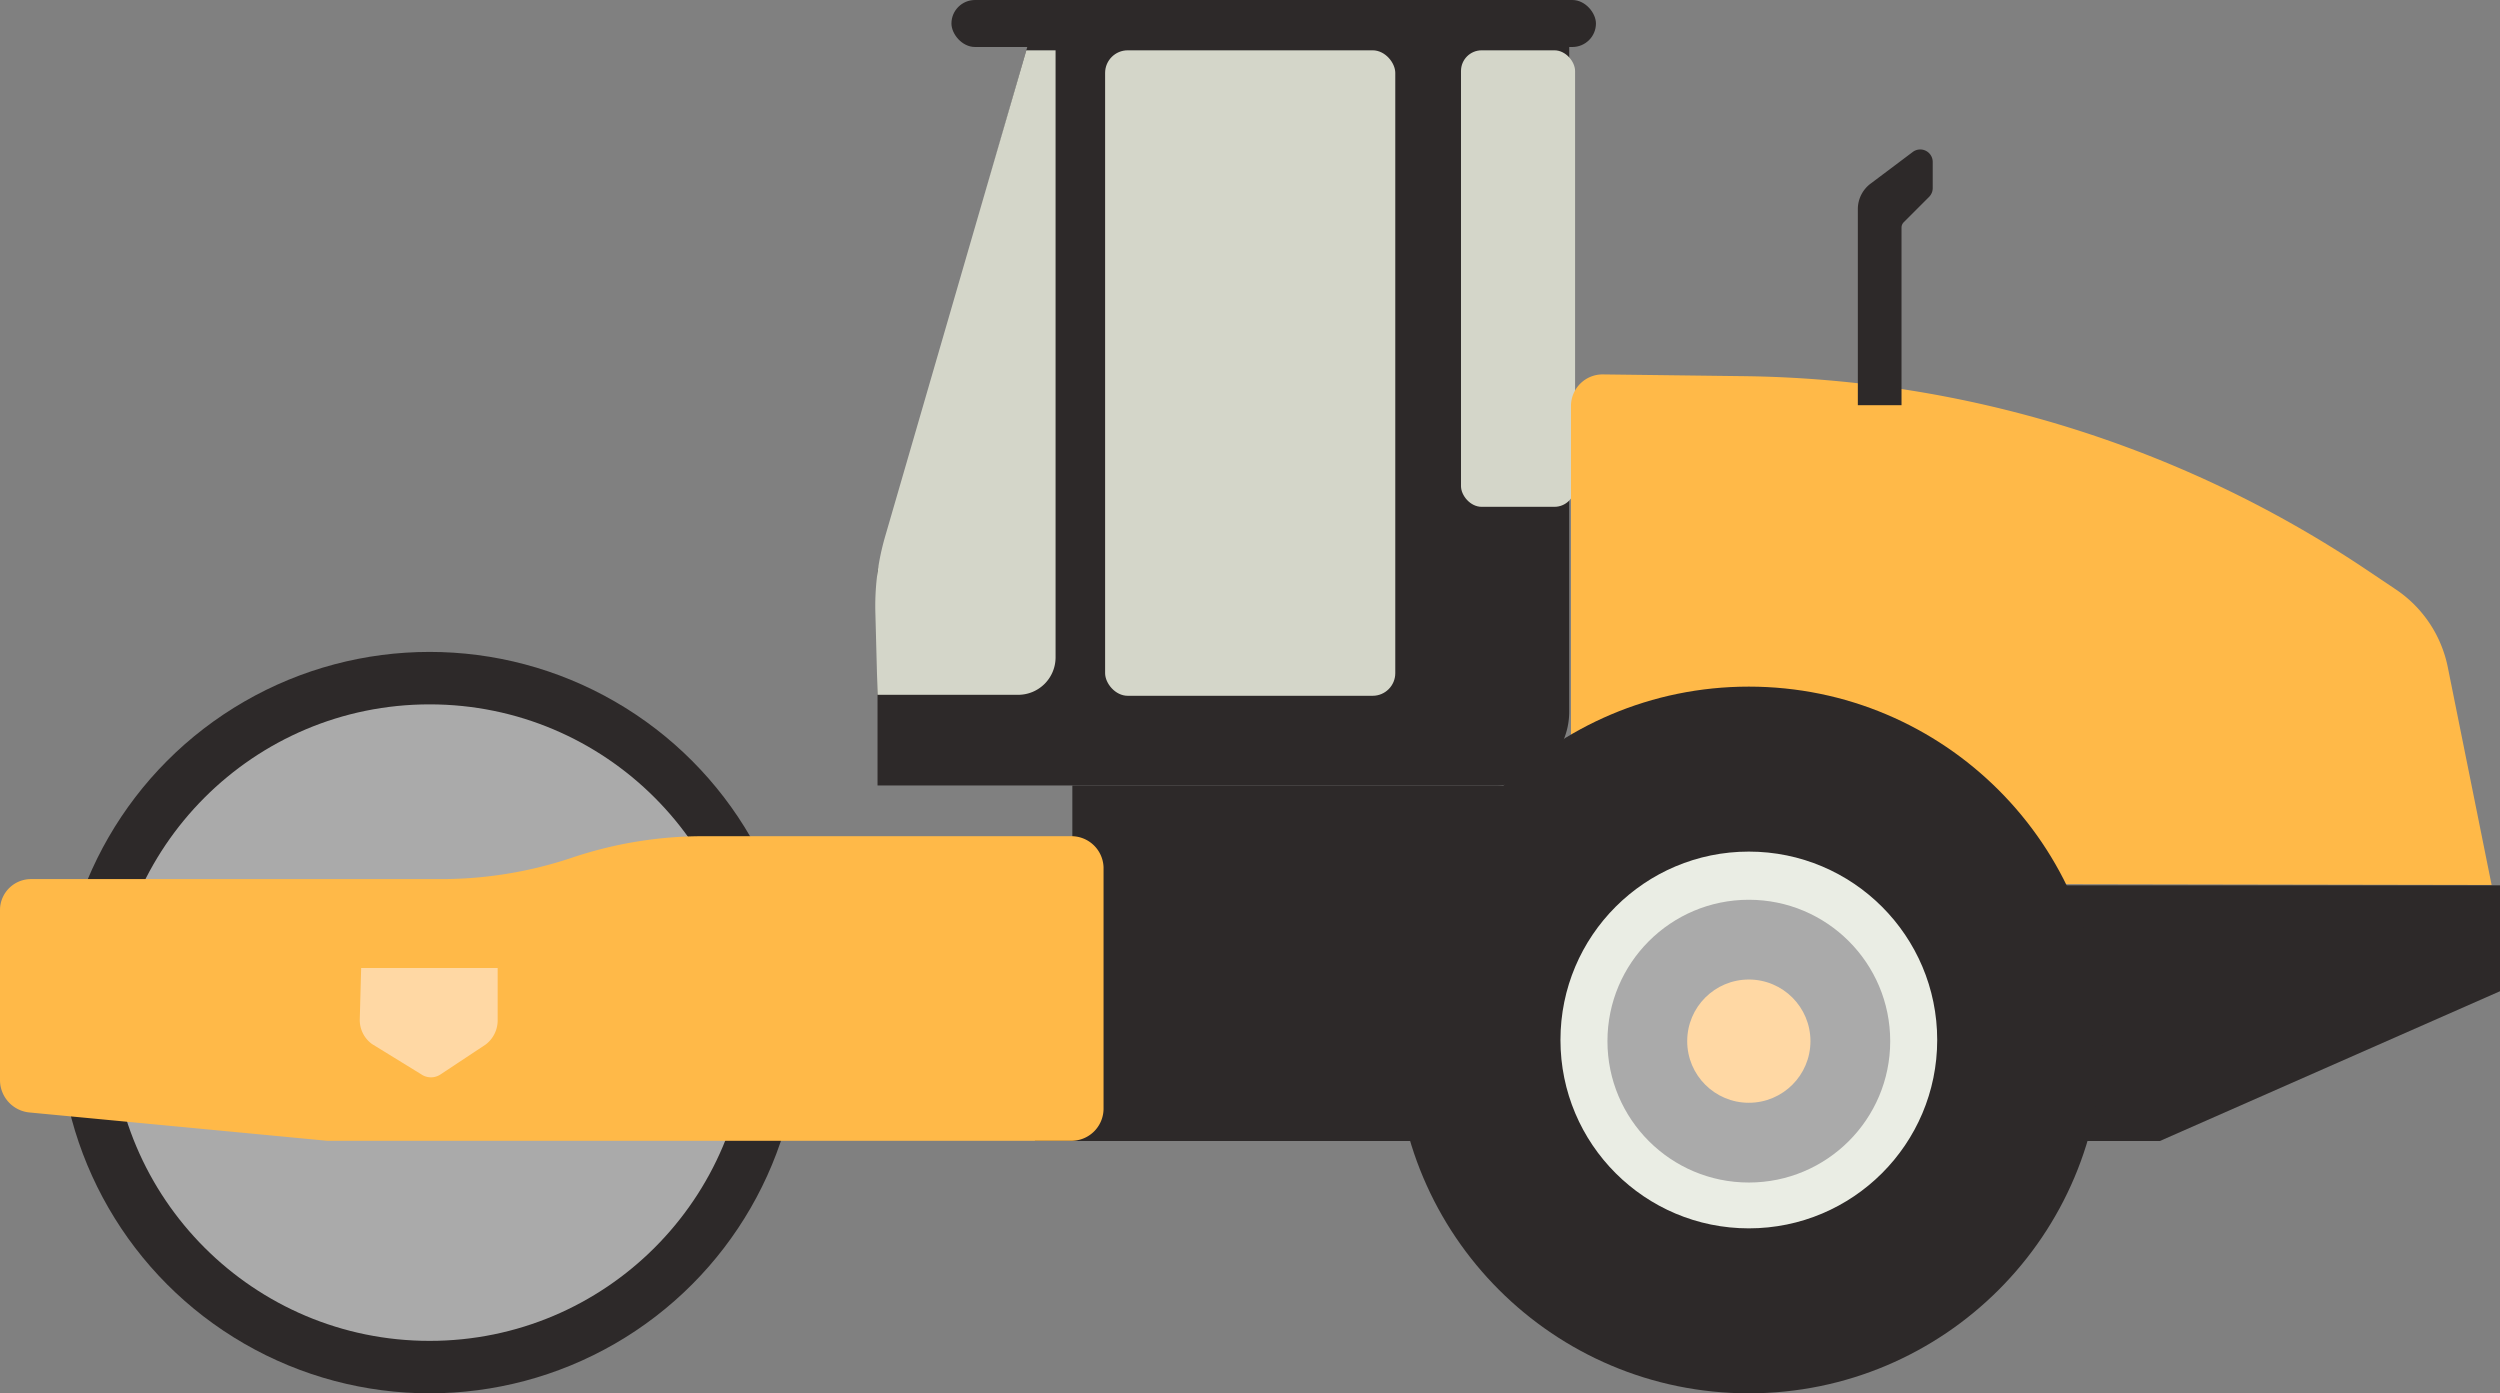
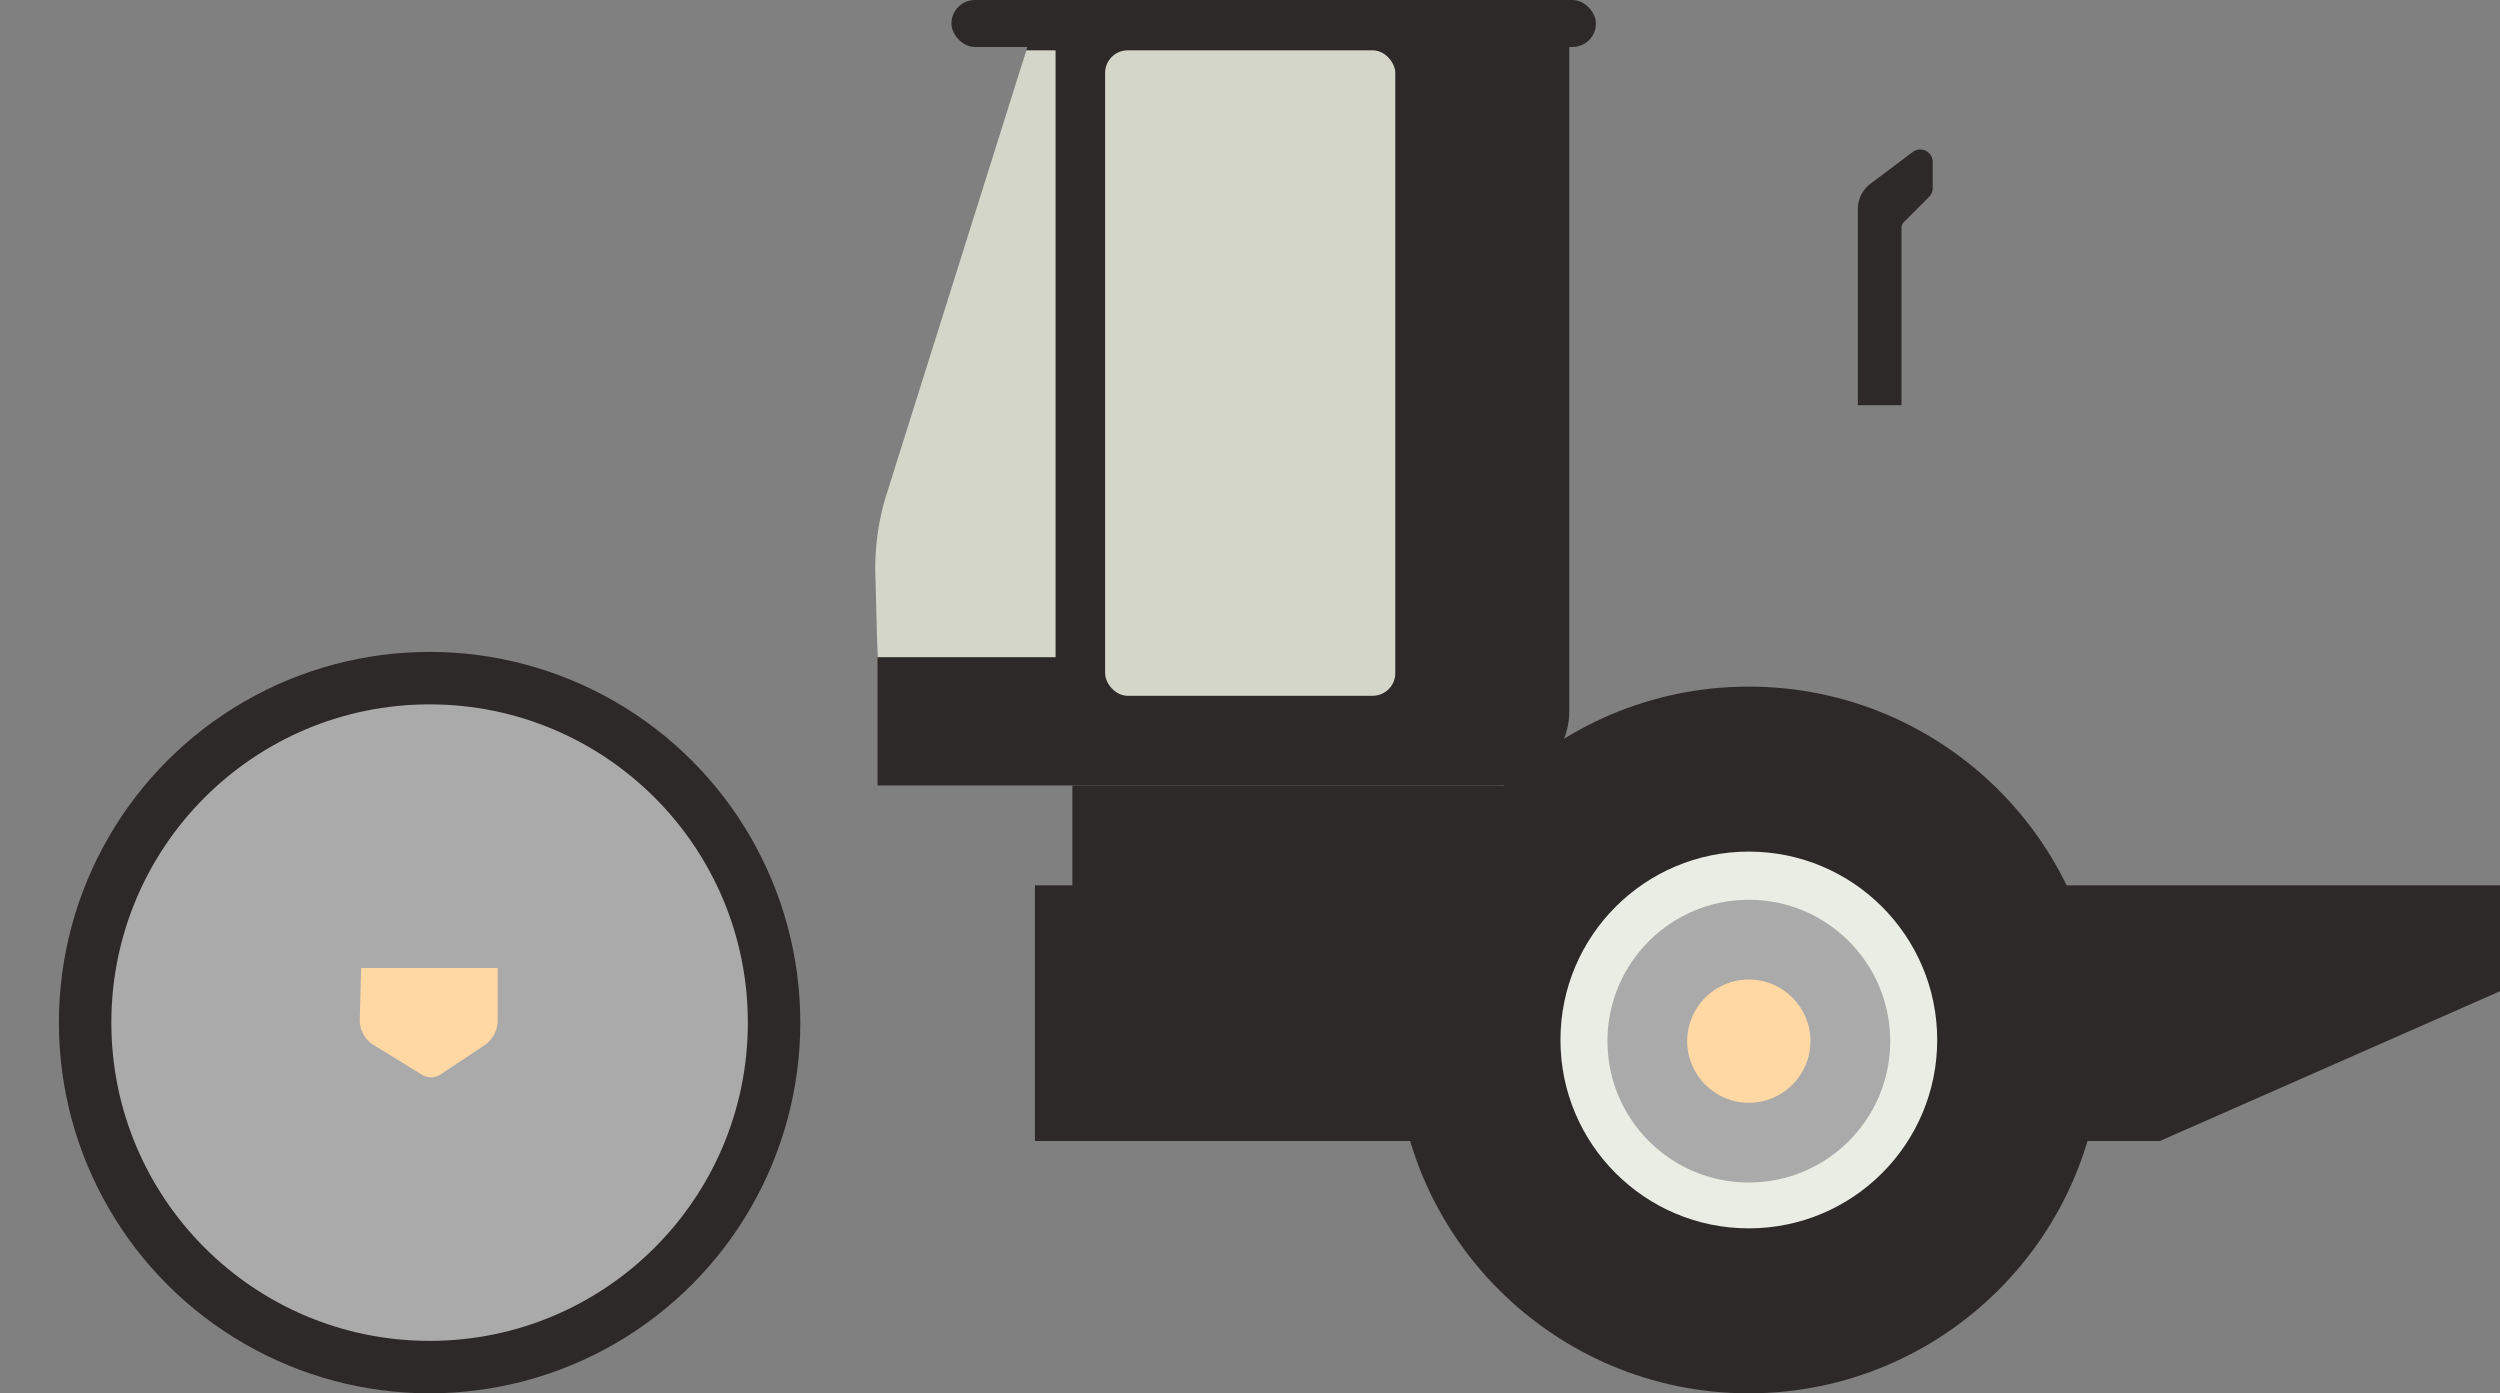
<svg xmlns="http://www.w3.org/2000/svg" viewBox="0 0 128.2 71.45">
  <rect x="0" y="0" width="128.2" height="71.45" fill="#808080" stroke="none" />
  <title>car-31_1</title>
  <g>
    <path d="M80.47.34V36.49h0a3.79,3.79,0,0,1-3.79,3.79H45v-11L53.27.34Z" fill="#2d2929" />
    <rect x="56.67" y="2.58" width="14.88" height="33.1" rx="1.16" ry="1.16" fill="#d4d6c9" />
-     <rect x="74.92" y="2.58" width="5.85" height="23.41" rx="1.06" ry="1.06" fill="#d4d6c9" />
-     <path d="M54.13,2.58l0,31.12a1.92,1.92,0,0,1-1.93,1.93H45l-.11-4.18a12.77,12.77,0,0,1,.5-3.94L52.63,2.58Z" fill="#d4d6c9" />
+     <path d="M54.13,2.58l0,31.12H45l-.11-4.18a12.77,12.77,0,0,1,.5-3.94L52.63,2.58Z" fill="#d4d6c9" />
    <rect x="48.79" width="33.05" height="2.41" rx="1.21" ry="1.21" fill="#2d2929" />
    <polygon points="128.2 45.4 53.07 45.4 53.07 58.51 110.76 58.51 128.2 50.83 128.2 45.4" fill="#2d2929" />
-     <path d="M82.2,19.2l7.23.09a58.6,58.6,0,0,1,31.78,9.83l1.61,1.08a6.3,6.3,0,0,1,2.7,4l2.25,11.18-47.21-.09V20.82A1.62,1.62,0,0,1,82.2,19.2Z" fill="#ffb948" />
    <circle cx="22.03" cy="52.44" r="19.01" fill="#2d2929" />
    <circle cx="22.03" cy="52.44" r="16.32" fill="#aaa" />
    <g>
      <g>
        <circle cx="89.68" cy="53.33" r="18.12" fill="#2d2929" />
        <circle cx="89.68" cy="53.33" r="9.66" fill="#eaede4" />
      </g>
      <circle cx="89.68" cy="53.39" r="7.25" fill="#aaa" />
      <circle cx="89.68" cy="53.39" r="3.16" fill="#ffd8a4" />
    </g>
    <path d="M98.09,7.79,95.92,9.42a1.63,1.63,0,0,0-.65,1.3V20.78h2.24V11.67a.39.39,0,0,1,.11-.27l1.3-1.3a.64.64,0,0,0,.19-.45V8.3A.64.64,0,0,0,98.09,7.79Z" fill="#2d2929" />
    <rect x="54.99" y="40.28" width="23.02" height="8.63" fill="#2d2929" />
-     <path d="M56.59,44.47v12.4a1.65,1.65,0,0,1-1.68,1.63H16.78L1.54,57.05A1.67,1.67,0,0,1,0,55.4V46.64a1.59,1.59,0,0,1,1.61-1.56H22.5A21.09,21.09,0,0,0,29.28,44h0a21.09,21.09,0,0,1,6.78-1.12H54.91A1.65,1.65,0,0,1,56.59,44.47Z" fill="#ffb948" />
    <path d="M18.52,49.64h7v2.63a1.56,1.56,0,0,1-.61,1.29l-2.31,1.53a.88.88,0,0,1-1,0l-2.52-1.55a1.52,1.52,0,0,1-.63-1.31Z" fill="#ffd8a4" />
  </g>
</svg>